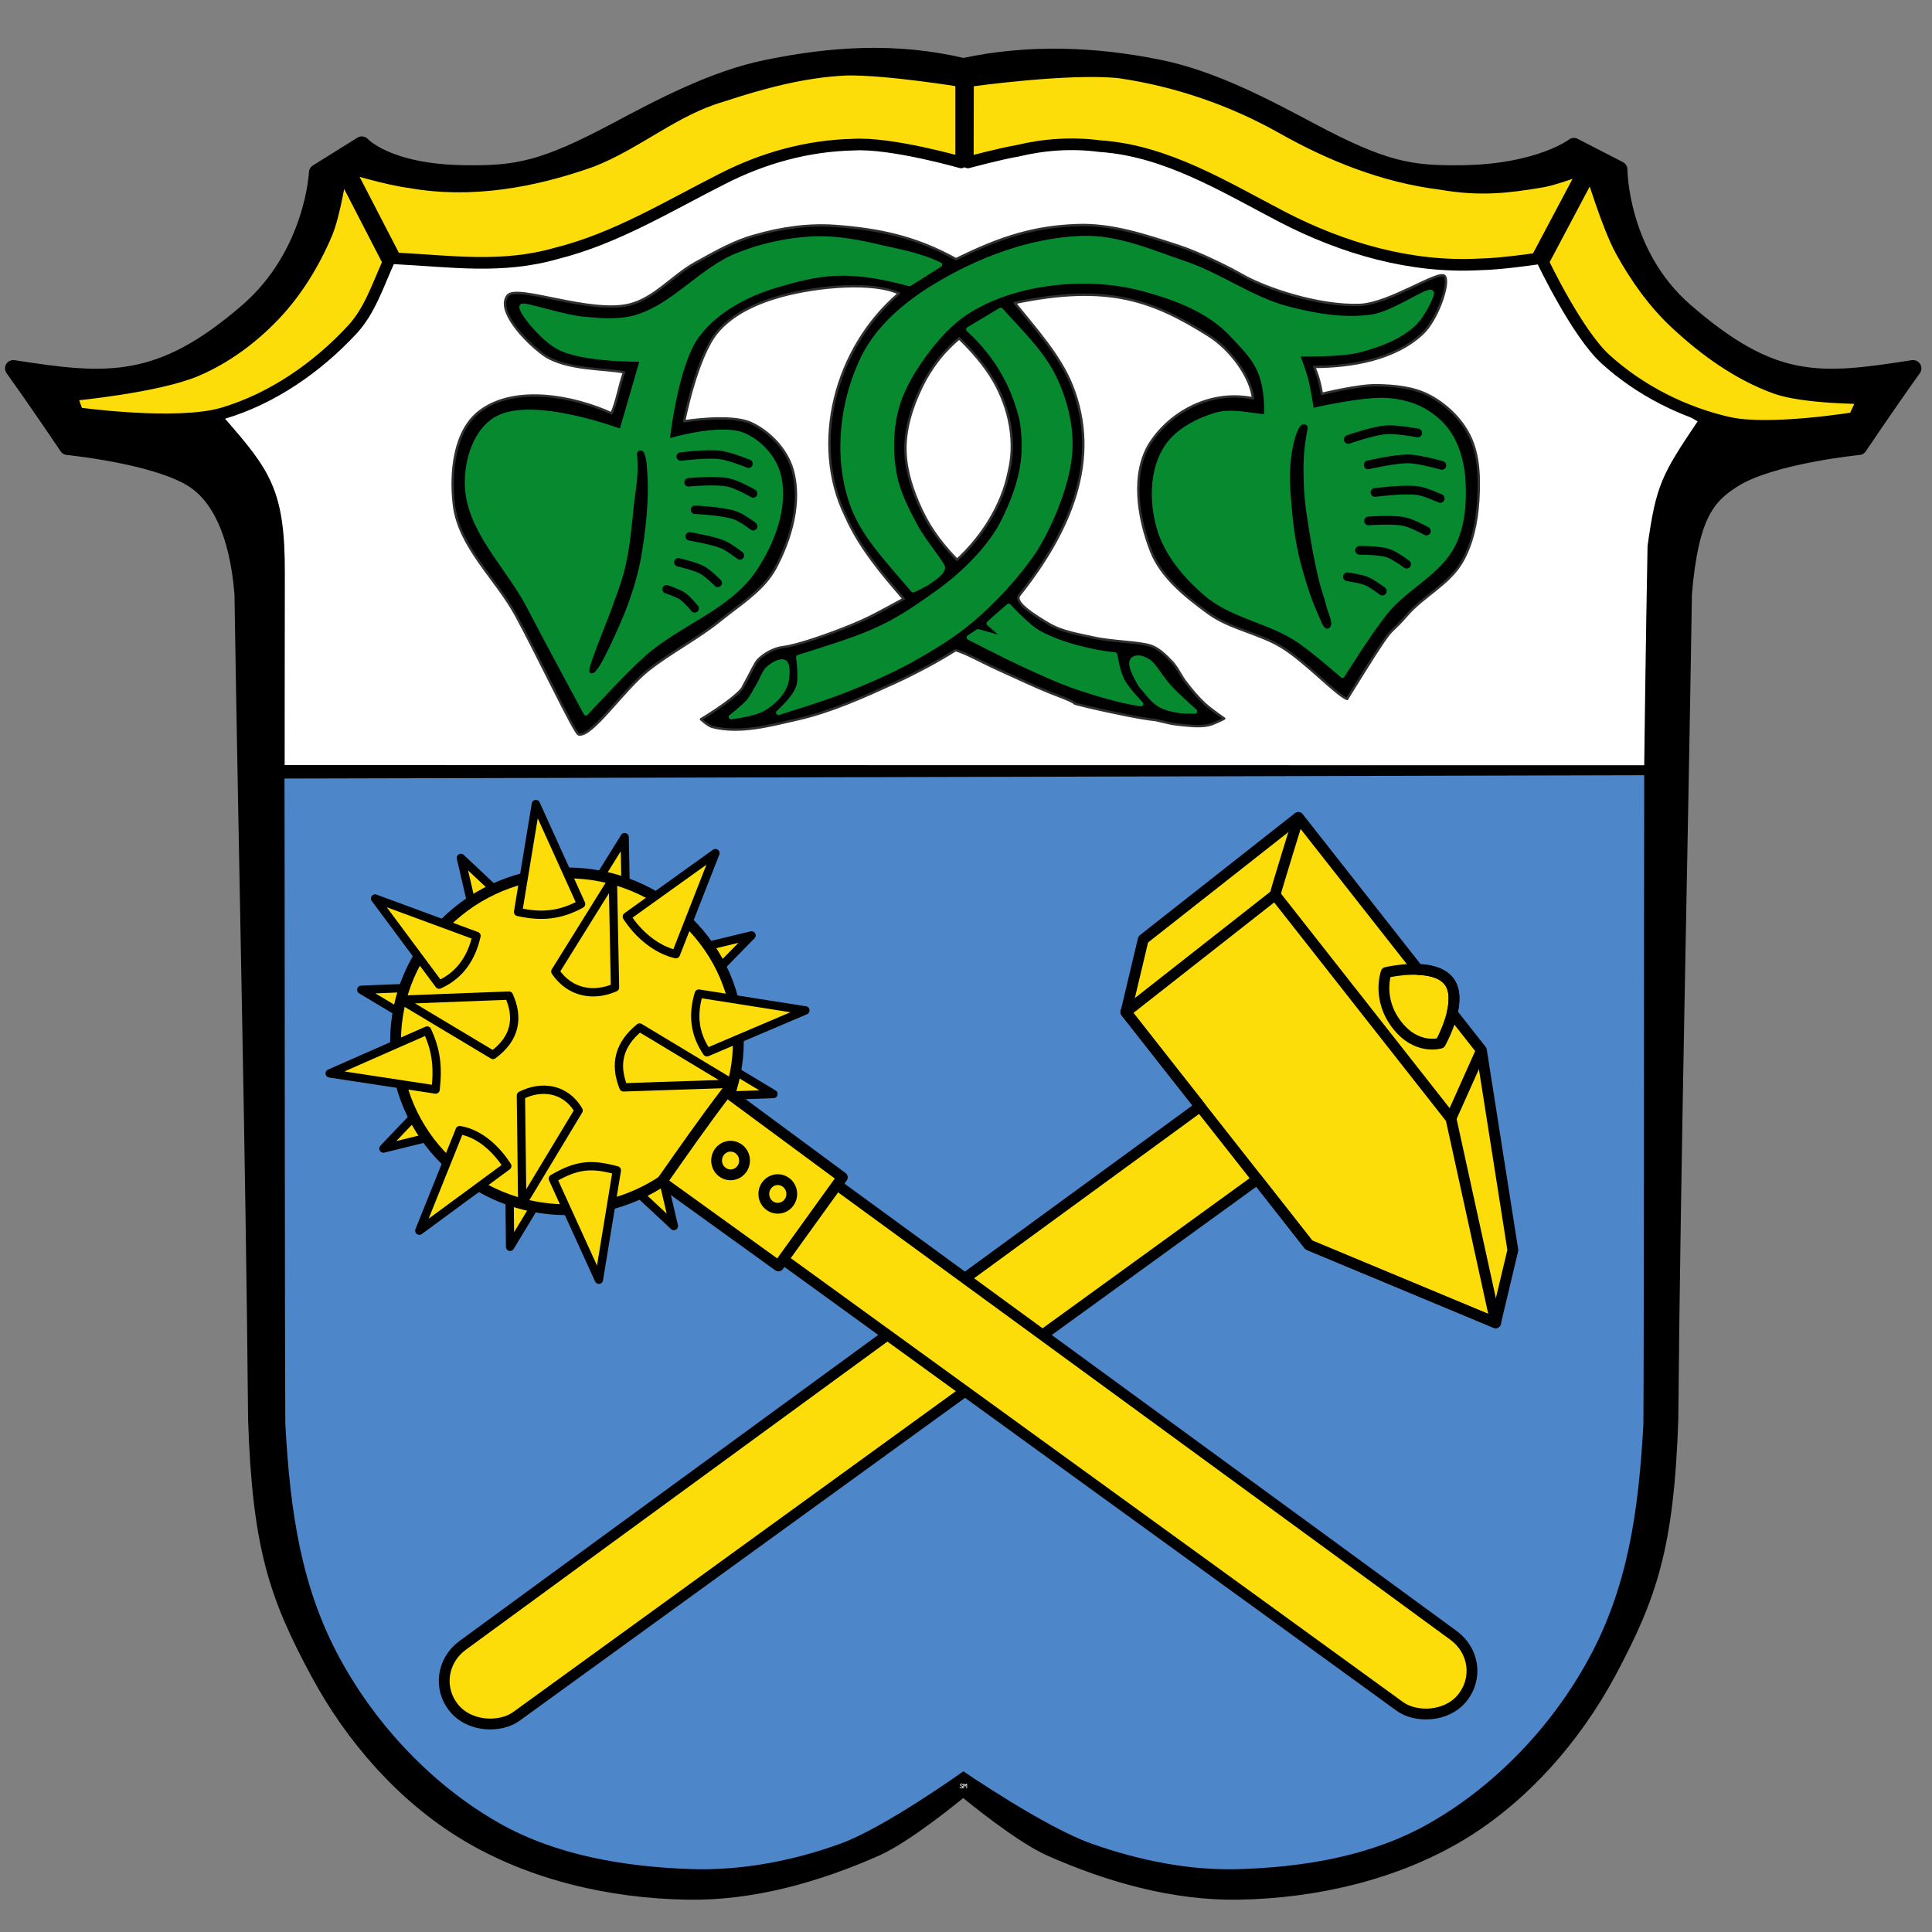
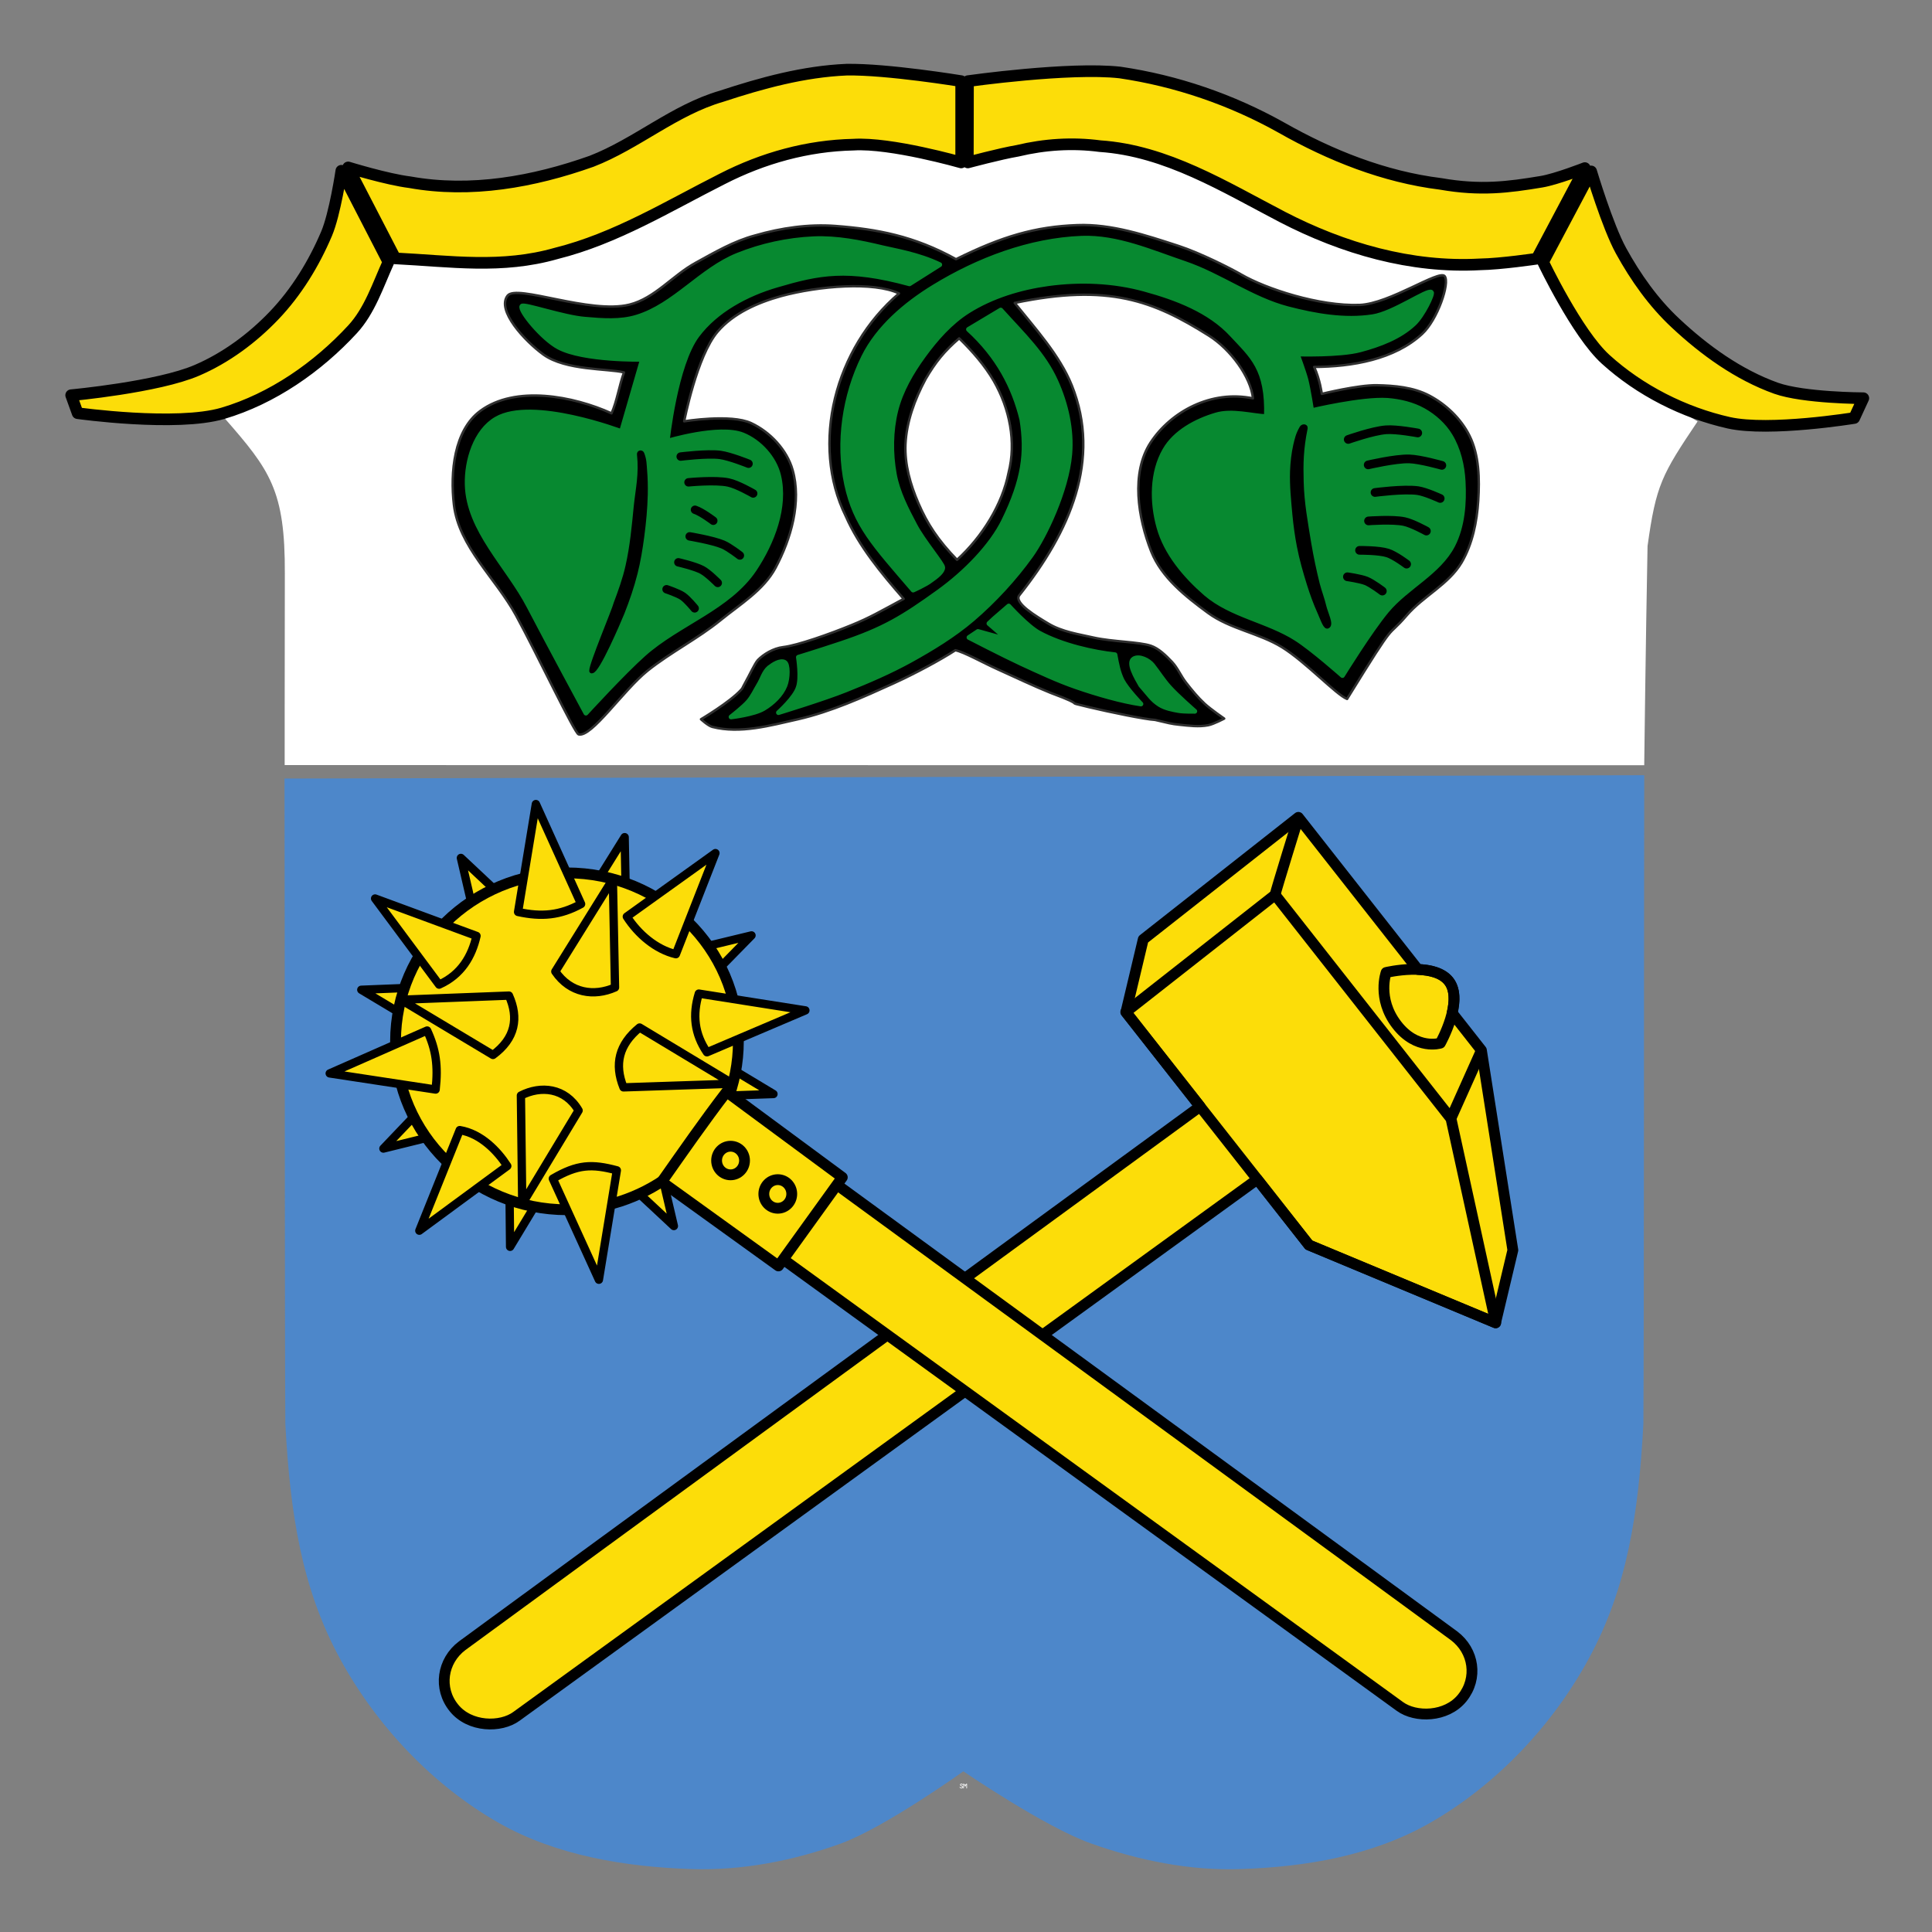
<svg xmlns="http://www.w3.org/2000/svg" version="1.1" id="svg4258" x="0px" y="0px" viewBox="0 0 1162 1162" style="enable-background:new 0 0 1162 1162;" xml:space="preserve">
  <rect x="0" y="0" width="1162" height="1162" fill="#808080" stroke="none" />
  <style type="text/css">
	.st0{stroke:#000000;stroke-width:10;stroke-linecap:round;stroke-linejoin:round;}
	.st1{fill:#4D87CA;}
	.st2{fill:#FFFFFF;}
	.st3{fill:none;stroke:#FFFFFF;stroke-width:0.399;stroke-linecap:round;stroke-linejoin:round;}
	.st4{fill:#FCDD09;stroke:#000000;stroke-width:7;stroke-linecap:round;stroke-linejoin:round;}
	.st5{fill-rule:evenodd;clip-rule:evenodd;stroke:#303030;stroke-width:1.446;stroke-linecap:round;stroke-linejoin:round;}
	
		.st6{fill-rule:evenodd;clip-rule:evenodd;fill:#078930;stroke:#078930;stroke-width:2.891;stroke-linecap:round;stroke-linejoin:round;}
	.st7{fill:none;stroke:#000000;stroke-width:5.06;stroke-linecap:round;stroke-linejoin:round;}
	.st8{fill-rule:evenodd;clip-rule:evenodd;stroke:#000000;stroke-width:3;stroke-linecap:round;stroke-linejoin:round;}
	.st9{fill:none;stroke:#000000;stroke-width:5.234;stroke-linecap:round;stroke-linejoin:round;}
	.st10{fill:#FCDD09;stroke:#000000;stroke-width:6.5;stroke-linecap:round;stroke-linejoin:round;}
	.st11{fill:none;stroke:#000000;stroke-width:6.5;stroke-linecap:round;stroke-linejoin:round;}
	.st12{fill-rule:evenodd;clip-rule:evenodd;stroke:#000000;stroke-width:6.5;stroke-linejoin:round;}
	.st13{fill:none;stroke:#000000;stroke-width:6.5;}
	
		.st14{fill-rule:evenodd;clip-rule:evenodd;fill:#FCDD09;stroke:#000000;stroke-width:5;stroke-linecap:round;stroke-linejoin:round;}
	
		.st15{fill-rule:evenodd;clip-rule:evenodd;fill:#FCDD09;stroke:#000000;stroke-width:6.5;stroke-linecap:round;stroke-linejoin:round;}
	.st16{fill:none;stroke:#000000;stroke-width:5;stroke-linecap:round;stroke-linejoin:round;}
</style>
  <g id="layer1" transform="translate(605.315,-171.644)">
-     <path id="path4176-9-6" class="st0" d="M-144.1,212.6c-31.9,6.5-63.5,23.3-90.2,37.5c-44.3,23.6-60.3,26.4-92.2,25.9   c-46.4-0.7-61.2-17.3-61.2-17.3l-26.8,16.7c0,0-2.2,49-41.6,83.3c-52.9,45.9-84.7,43.4-141.2,34.5c16.8,23.5,32.6,47.1,32.6,47.1   s52.9,5.2,75.5,19.6c15.6,9.9,26.9,31.9,29.9,68.8c2.5,160.9,6.8,337.9,8.2,496.5c2.5,76.8,12.7,106.3,37.5,152.3   c20.6,38.4,51.3,73.6,88.7,96.2c39.3,23.8,87.2,34.8,133.1,35.5c38.7,0.7,77.8-10.4,113.2-26.1c17.9-8,46.9-31.7,52.6-36.5   c5.8,4.8,34.7,28.5,52.6,36.5c35.4,15.7,74.5,26.8,113.2,26.1c45.9-0.8,93.8-11.8,133.1-35.5c37.3-22.6,68-57.8,88.7-96.2   c24.7-46.1,34.9-75.6,37.5-152.3c1.4-158.6,5.7-335.7,8.2-496.5c4-47.7,14.3-58.9,29.9-68.8c22.6-14.4,75.5-19.6,75.5-19.6   s15.8-23.6,32.6-47.1c-56.5,8.9-84.4,11.4-137.2-34.5c-39.5-34.3-39.6-85.1-39.6-85.1l-27.2-14c0,0-20.4,15.7-66.8,16.4   c-31.9,0.5-47.9-2.3-92.2-25.9c-26.7-14.2-58.3-31-90.2-37.5c-38.5-7.9-78.7-9.5-118-1C-66.6,201.9-105.6,204.7-144.1,212.6   L-144.1,212.6z" />
    <path id="path4966-3" class="st1" d="M-434.2,639.9c0.2,82.1,0.1,335.7,0.5,388.1c2.9,54,9.8,99,33,141.5   c21.9,40.2,55.8,76,95.5,98.6c34.5,19.6,76.1,26.4,115.7,27.7c30.4,1,61.4-5,90-15.4c26.7-9.8,73.6-43.4,73.6-43.4   s49.1,33.6,76.8,43.4c28.7,10.2,59.6,16.5,90,15.4c39-1.3,79.2-8,113.7-27.7c39.8-22.7,73.6-58.4,95.5-98.6   c23.2-42.5,30.1-87.4,33-141.5c0.4-52.4,0.3-308,0.5-390.1L-434.2,639.9z" />
    <path id="path4945-4" class="st2" d="M383.6,631.9c0,0,0.9-74.5,2-131.8c5.1-36.9,8.6-43,30.1-75c-17.3-10.7-45-21-60.5-40.5   c-14.2-17.8-22.8-37.2-29.7-61.7c-14.3,4.3-30.7,7.5-48.8,7.8c-35.4,0.6-69.3-7-116.8-32.3c-26.6-14.2-54.6-28-75.4-32.2   c-17-3.5-33.1-5.6-48.6-6c-15.5-0.4-60.1,7.3-60.2,7.3c-0.1,0-44.7-7.7-60.2-7.3c-15.5,0.4-31.7,2.5-48.6,6   c-20.8,4.2-48.8,18-75.4,32.2c-47.6,25.3-83.5,32.9-118.8,32.3c-18.1-0.3-34.5-3.5-48.8-7.8c-6.9,24.5-15.5,43.8-29.7,61.7   c-15.6,19.5-55.8,32.4-64.5,38.5c27.5,31.4,36.5,43.5,36.3,93.5c-0.1,54.9-0.1,115.2-0.1,115.2L383.6,631.9z" />
    <path id="path4315" class="st3" d="M-26.3,1245c0,0-0.5-0.4-0.7-0.4c-0.3,0-0.7,0.1-0.7,0.5c0,0.4,0.4,0.5,0.7,0.7   c0.3,0.2,0.8,0.4,0.7,0.7c0,0.3-0.4,0.6-0.8,0.6c-0.3,0-0.9-0.5-0.9-0.5" />
    <path id="path4317" class="st3" d="M-25.8,1247.1l0-2.5l0.7,0.5l0.3,0.9l0.3-0.9l0.6-0.5l0,2.5" />
  </g>
  <g id="layer3">
    <path id="path4945-40" class="st4" d="M205.3,102.7c0,0-3.8,25.9-8.9,37.9c-7.6,17.9-18.1,35.1-31.6,49.2   c-13.1,13.7-28.9,25.4-46.3,32.9c-23.6,10.2-75.7,15-75.7,15l3.9,10.8c0,0,59.4,8.3,87.3,0.1c29.8-8.8,57.1-27.8,78.1-50.6   c10.3-11.2,15.2-26.5,21.5-40.4L205.3,102.7z M928.1,157.6c0,0,20.4,42.9,37.6,58.5c20.6,18.7,47,32.1,74.2,38.2   c24.5,5.4,75.3-2.9,75.3-2.9l5.5-11.9c0,0-35.9-0.1-52.5-6c-22.6-8.1-43-22.8-60.5-39.2c-13.3-12.4-24-27.6-32.7-43.4   c-8.2-14.9-18-47.8-18-47.8L928.1,157.6z M578.1,48.8c0,0-44.4-7.3-68.9-6.9c-25.8,1.1-51,8-75.3,16c-28.3,8.2-51,28.6-78.1,39.1   c-34.9,12.4-72.6,19.2-109.3,12.6c-13.8-1.7-37.1-8.9-37.1-8.9l28.3,54.7c33.6,1.7,64.1,6.4,96.9-3c35.7-8.9,67.3-28.4,99.8-44.8   c24.6-12.6,51.3-20,78.9-20.6c22.6-1.4,64.8,10.7,64.8,10.7L578.1,48.8z M582.1,97.7c0,0,19.3-5.2,29.9-7c16.3-3.9,33-5,49.6-2.8   c40,2.7,74.9,24.5,109.7,42.6c36.5,18.9,77.4,30.8,118.8,28.5c12.7-0.2,34.2-3.4,34.2-3.4l28.9-54.5c0,0-17.1,6.7-26.1,8.2   c-19.9,3.3-36.6,5.5-60.6,1.3c-34-4.2-66.3-17.1-95.9-33.9c-30-16.8-63-28.1-97-33.1c-30.5-3.4-91.4,5.2-91.4,5.2L582.1,97.7z" />
  </g>
  <g id="layer4">
    <path id="path4259-0-9-2-5-6-5-0" class="st5" d="M418.3,158.1c-13.7,7.5-24.5,21.3-39.7,25.1c-23.8,5.9-67.8-12.4-73.3-5.4   c-6.9,8.8,10.4,27.4,21.6,35.5c13.4,9.6,38.6,8.3,48.4,10.7c-2.7,7.2-4.3,17.6-7.5,24.6c-22.9-10.4-57.9-17.1-79-1.4   c-15.7,11.6-18.1,37-15.8,56.4c3,25.3,25.2,44.2,37.4,66.6c12.9,23.7,35.2,70.9,37.6,71.5c7.8,2,26.8-26.5,41.5-38.3   c13.9-11.1,30.1-19.2,43.9-30.4c11.8-9.6,25.8-18,33-31.4c9.4-17.6,15.8-39.8,10.3-59c-3.4-12-13.5-22.8-24.9-28.1   c-12.2-5.7-40.3-1.1-40.3-1.1s7.6-39.3,20.1-53.9c9.5-11.1,24.1-17.5,38.2-21.4c22.8-6.2,55.9-8.8,70.9-1.6   c-38.6,32.8-53.4,90.6-32,134c8,18.2,21.3,34.2,34.8,49.7c-14.5,7.8-20.4,11.3-31.2,15.7c-13.4,5.5-32.7,12.3-41.3,13.3   c-5.9,0.7-11.8,4.3-15.2,7.8c-1.8,1.9-5.4,9.8-7.6,13.6c-1.9,3.4-1.4,3.1-2.5,4.3c-6.7,7.4-24.1,17.7-24.1,17.7s4.2,3.9,6.8,4.6   c16.7,4.3,34.8-0.8,51.6-4.6c20-4.6,39-13.2,57.7-21.7c12.7-5.8,27.8-13.9,36.9-19.8c5.1,1,16.8,7.6,25.3,11.4   c10.6,4.8,22.2,10.3,31.9,14.2c25,9.3,5.4,4.3,23,8.6c13.1,3.1,34,7.4,39.9,7.7c8.1,1.9,9.7,2.4,14.6,2.9   c5.8,0.6,11.7,1.4,17.4,0.3c3.4-0.7,9.6-4,9.6-4s-8.1-5.6-11.7-8.9c-4.2-3.9-7.8-8.3-11.3-12.8c-3.1-4-5-8.8-8.4-12.4   c-3.7-3.9-8-8.1-12.7-9.7c-7.2-2.4-23.1-2.4-34.3-4.9c-9.3-2.1-19.1-3.5-27.3-8.4c-7-4.2-21.1-12.5-17.5-17.1   c30.3-38.1,49.5-81.5,31.5-126.3c-7.3-18.1-22.1-34.3-34.3-49.5c56.6-11.8,83.4-1.3,116.8,19.7c13,8.2,25.2,24.8,26.5,37.7   c-25.1-5.2-49.3,7.9-61.6,26.6c-11.9,18.3-7.6,45.2,0.4,65.5c6.2,15.6,20.6,27,34.1,36.9c13.2,9.7,30.6,12.1,44.6,20.7   c14.2,8.8,32.6,28.6,39.1,31.1c31.7-51.3,22.5-34.7,35.9-50.3c10-11.6,25.2-18.6,33-31.8c6.5-11.1,9.2-24.4,10-37.2   c0.8-13.1,0.6-27.3-5.3-39.1c-5.1-10.2-14.1-18.8-24.2-24.1c-9.5-5-20.9-6-31.6-6.2c-11.1-0.2-33,5.2-33,5.2s-1.1-8.7-4.6-16.2   c22.8-0.1,48.4-4.5,65-19.9c9.1-8.4,16.8-30.6,13.5-34.7s-33.1,16.6-51.1,17.3c-24.5,0.9-56.6-9.8-71.1-18.2   c-6.2-3.6-24.7-13-37.9-17.3c-19.7-6.4-40.2-13.3-60.9-12.5c-25.2,0.9-45.3,6.8-72.9,20.5c-25.2-14-47.6-18.1-72.6-20   c-16.1-1.2-32.7,1.2-48.2,5.7C441.3,145,429.8,151.8,418.3,158.1L418.3,158.1z M576.9,203.5c7.9,7.7,15.4,16.3,20.8,25.6   c9.6,16.7,13.6,36.8,8.9,55.2c-3.8,19.1-15.6,38.3-31,52.4c-11.5-11.9-17.9-21.7-23.2-34c-4.9-11.3-8.3-23.4-7.8-35.4   c0.6-13.5,5.5-27,12.1-39.3C562.7,217.7,568,211.2,576.9,203.5L576.9,203.5z" />
    <path id="path4259-0-9-2-5-0-0-4-9" class="st6" d="M565.2,159.2c-12.9-6.2-27-8.4-34.5-10.2c-13.3-3.2-27.4-6-41.3-5.4   c-15.6,0.7-31.3,4.1-45.7,9.9c-22,8.8-38,30.3-60.6,37.2c-10,3.1-20.9,2.2-31.3,1.3c-12.9-1-36.9-9.4-37.9-7.8   c-1.5,2.5,12.3,19.4,22.1,24.6c15,8,50.4,7.3,50.4,7.3l-12.6,43.5c0,0-53.5-20.3-75.3-7.6c-12.5,7.2-17.9,25.1-17.5,39.5   c0.7,27.4,24.6,49,37.2,73.3c11.2,21.5,34.2,64.1,34.2,64.1s22.4-24.5,34.8-35.5c20.9-18.6,51.1-27.8,66.6-51.1   c10.7-16.1,19-37.4,14.5-56.2c-2.5-10.6-11.4-20.4-21.5-24.5c-14.1-5.7-45.5,3.8-45.5,3.8s4.8-46.1,18-63.7   c11.3-15.1,29.7-24.9,47.8-30.2c25.5-7.5,42.5-11,79.9-0.8L565.2,159.2z M567,341.3c0-2-11.9-16.2-16.6-25.1   c-5.2-9.8-10.5-20-12.5-30.9c-2.3-12.6-2.2-26.1,0.9-38.5c3-11.9,9.4-22.9,16.6-32.8c7.5-10.3,16.2-20.2,27-27   c14.4-9,31.3-14.1,48.1-16.4c19.2-2.6,39.4-1.8,58.1,3.4c19,5.2,39,12.8,52.3,27.2c12.1,13.1,21.7,20.3,20.8,49.4   c-8.4-0.3-20.6-3.9-30.3-1c-11.9,3.5-24.6,10.3-30.8,21.1c-7.8,13.4-7.8,31.4-3.6,46.3c4.3,15.7,15.9,29.3,28.2,40   c15.4,13.2,37.3,16.2,54.4,27.1c10,6.4,27.8,22.2,27.8,22.2s16.6-26.9,26.7-39c11.9-14.3,31.2-22.9,39.7-39.4   c5.9-11.5,6.9-25.4,6.2-38.3c-0.5-9.5-2.8-19.4-7.8-27.6c-3.8-6.3-9.6-11.5-16-15.1c-6.6-3.7-14.2-5.5-21.8-6.1   c-15.3-1-45.5,6.2-45.5,6.2s-1.9-12.3-3.4-18.4c-1.4-5.3-5.3-15.7-5.3-15.7s25.7,0.8,37.9-2.5c11.6-3.1,23.7-7.6,32.4-15.8   c5.2-4.9,11.5-17.9,10.4-18.8c-2.3-1.8-22.7,12.8-35.3,14.7c-16.9,2.6-34.5-0.5-51.1-4.8c-21.8-5.7-40.5-19.9-61.9-27.2   c-20.1-6.8-40.7-16-62-15.2c-31.2,1.2-62.3,13-88.9,29.3c-17,10.4-33.5,24.4-42.3,42.2c-11.4,23.1-15.6,51.4-10.2,76.5   c5.3,24.5,16.4,36.1,40,63.6c0,0,7.7-3.4,10.8-5.9C563,346.9,567.1,343.8,567,341.3L567,341.3z M670.6,393.8   c-12.4-1.3-31.8-5.5-45.7-13.1c-7.1-3.9-18.2-16.2-18.2-16.2l-8.8,7.6l-3.1,2.9l11.3,9.8l-17.9-5l-5.4,3.6c0,0,20.9,10.8,31.5,15.7   c10.9,5,21.7,10.1,33,14c12.7,4.4,27.4,8.6,38.9,10.3c0,0-8.5-8.8-11.3-14.2C672.6,404.5,671.7,399.8,670.6,393.8L670.6,393.8z    M697.5,423.8c3.4,2.1,7.6,2.9,11.6,3.6c3.1,0.5,9.5,0.4,9.5,0.4s-10.7-9.3-15.4-14.6c-3.7-4.1-6.6-8.8-10-13.1   c-2.3-2.9-8-5.8-11.3-3.8c-3.7,2.3,1.5,11.1,4.2,15.8C691.2,417.9,692.9,420.9,697.5,423.8L697.5,423.8z M471.8,398.3   c-2.7-1.2-6.6,1.3-9.2,3.3c-3.1,2.6-4.1,6.9-6.2,10.3c-2,3.3-3.6,6.9-6.2,10c-3,3.5-10.5,9.3-10.5,9.3s13.8-1.6,19.6-5.1   c5.4-3.2,10.6-8.2,12.8-13.7C473.9,408,474.1,399.3,471.8,398.3L471.8,398.3z M468.2,428.6c0,0,27.2-8.3,40.4-13.6   c13.3-5.3,26.6-11,39.1-17.9c13-7.2,25.8-15,37.1-24.6c13.1-11.2,25.4-24.6,35.1-38.1c8.4-11.6,21.6-39.4,23.5-61.1   c1.3-14.8-2.2-30.2-8.3-43.8c-7.4-16.5-19.5-27.8-33.2-43l-19.4,11.6c17.8,16.2,27.4,34.8,32.1,54.2c3.2,19.9,1.2,36.2-10.9,60.9   c-7.3,15-23,31.2-39.3,42.9c-21.3,15.3-32.6,22.3-58.6,31c-14.4,4.8-25.6,8.2-25.6,8.2s2,12.5-0.1,18.2   C478.2,419.7,468.2,428.6,468.2,428.6L468.2,428.6z" />
    <path id="path4336-1" class="st7" d="M400.9,354.4c0,0,6.9,2.3,9.7,4.2c2.9,2,7.2,7.3,7.2,7.3" />
    <path id="path4338-6" class="st7" d="M408,338.2c0,0,10,2.3,14.3,4.6c3.7,2,9.4,7.8,9.4,7.8" />
    <path id="path4340-8" class="st7" d="M414.8,322.6c0,0,13.8,2.3,20,4.9c3.8,1.6,10.2,6.6,10.2,6.6" />
-     <path id="path4342-2" class="st7" d="M418,306.6c0,0,16.5,0.7,24,3.3c4.2,1.4,11,6.6,11,6.6" />
+     <path id="path4342-2" class="st7" d="M418,306.6c4.2,1.4,11,6.6,11,6.6" />
    <path id="path4344-2" class="st7" d="M414.1,290.1c0,0,16.2-1.6,24,0.1c5.4,1.1,14.9,6.6,14.9,6.6" />
    <path id="path4350-5" class="st7" d="M409.4,274.6c0,0,15.9-2,23.7-1c6,0.8,17.1,5.3,17.1,5.3" />
    <path id="path4478-4" class="st8" d="M384.6,273.2c1.3,12-0.8,20.7-1.9,31c-1.2,12.2-2.3,24.4-5,36.3c-1.7,7.7-4.5,15.4-7.2,22.6   c-0.9,3.8-14.8,36.7-14.6,40.4c3.3,0,15.8-29,18.2-34.9c3-7.6,5.8-15.6,7.9-24c1.8-7.1,3-14.5,4-22c1.1-8.3,1.9-16.7,2.1-25.2   c0.1-4.8,0-9.7-0.4-14.4c-0.3-3.5-0.2-6.4-1.7-10.1C385.7,272.2,384.5,272.2,384.6,273.2L384.6,273.2z" />
    <path id="path4336-0-2" class="st9" d="M810.4,346.9c0,0,7.8,1.1,11.3,2.5c3.7,1.5,9.7,6.1,9.7,6.1" />
    <path id="path4338-9-0" class="st9" d="M817.7,331c0,0,11.6-0.1,16.9,1.6c4.4,1.4,11.4,6.7,11.4,6.7" />
    <path id="path4340-2-4" class="st9" d="M823.1,313.3c0,0,14.5-1.1,21.5,0.4c4.8,1,13.3,5.7,13.3,5.7" />
    <path id="path4342-9-9" class="st9" d="M827,296.2c0,0,17.2-2.3,25.8-1.1c4.7,0.7,13.4,4.7,13.4,4.7" />
    <path id="path4344-5-6" class="st9" d="M822.9,279.6c0,0,16.2-3.8,24.6-3.6c6.7,0.2,19.7,3.9,19.7,3.9" />
    <path id="path4350-8-6" class="st9" d="M810.9,264.3c0,0,14.7-5.2,22.7-5.8c6.3-0.5,19.1,1.9,19.1,1.9" />
    <path id="path4478-3-8" class="st8" d="M785,257.5c-2.6,12.6-2.7,21.6-2.4,32.3c0.3,12.8,2.6,25,4.6,37.3   c1.4,8.2,3.1,16.3,5.1,24.3c1.2,4.6,2.9,8.9,4,13.6c0.9,3.8,4.5,10.9,2,11.6c-1.2,0.2-3.2-5.6-4.6-8.7c-2.4-5.3-4.4-10.9-6.2-16.6   c-2.3-7.4-4.5-15-6-22.8c-1.2-6.2-2.1-12.7-2.7-19.1c-0.8-8.7-1.7-17.4-1.4-26.1c0.2-5.2,0.8-10.5,1.9-15.4   c0.9-3.7,1.4-6.4,3.7-10.4C783.5,256.5,785.2,256.4,785,257.5L785,257.5z" />
    <path id="rect5328-8-8" class="st10" d="M780.9,491.6L687.6,565l-10.4,43.7l44.6,56.8c-20.6,15-426.2,311.3-443.8,324.3   c-12.1,9.1-14.5,25.7-5,37.4c9.5,11.8,28.2,12,37.6,5.1c16-11.6,428.9-310.9,445.6-323l31,39.5l112.3,46.8l10.4-43.7L891,631.7   l-17.6-22.4c1.6-6.9,1.9-14.3-2.1-19.3c-4-5-11.3-6.6-18.5-6.9L780.9,491.6z" />
    <path id="rect5328-9-3-2" class="st11" d="M766.9,538.2l105.8,134.6l26.9,122.8l-112.3-46.8L677.1,608.7L766.9,538.2z" />
    <path id="path5361-5-7" class="st12" d="M766.9,538.2c0.5-2.7,14.1-46.6,14.1-46.6" />
    <path id="path5363-6-6" class="st13" d="M872.6,672.8l18.4-41.1" />
    <path id="rect5328-8-0-7-8" class="st11" d="M866.3,627.4c0,0,14.5-25.7,5-37.4c-9.5-11.8-37.6-5.1-37.6-5.1s-5.7,15.6,6.3,31.3   S866.3,627.4,866.3,627.4L866.3,627.4z" />
    <path id="path5566-60-7-2-4" class="st14" d="M277.2,516l13.2,56.8c12.6-2.3,21.4-6.8,29.4-16.8L277.2,516z M375.7,503.5L345,552.8   c9.2,6.4,21.1,10.2,31.8,8.5L375.7,503.5z M217.3,595.3l49.1,29.4c8.9-9.4,10.3-20.6,8.5-31.7L217.3,595.3z M396.1,576.1   c1.1,11.8,6.1,20.8,16,27.2l39.9-40.7L396.1,576.1z M269.8,649.7l-39.2,41.1l55.5-13.7C282.6,664.8,278.1,657.2,269.8,649.7   L269.8,649.7z M415.5,628.1c-7.6,10.3-9.5,20.5-8.6,31.9l58.3-2L415.5,628.1z M306.2,692.1l0.6,57.8l30.1-49.8   C329.1,694.6,317.4,689.5,306.2,692.1L306.2,692.1z M391.8,679.8c-13.6,1.8-20.6,5-29.8,17.2l43.3,40.4L391.8,679.8z" />
    <path id="path5281-7-4" class="st15" d="M341,525c-56.9,0-103.1,45.4-103.1,101.3c0,56,46.2,101.3,103.1,101.3   c22.1,0,43.5-7,61.3-20c27.1,19.7,423.9,307.2,439.6,318.7c9.4,6.9,28.1,6.7,37.6-5.1c9.5-11.8,7.1-28.3-5-37.4   c-17.3-12.8-406.8-297.3-437.8-319.9c4.9-11.9,7.4-24.7,7.4-37.6C444.1,570.3,398,525,341,525z" />
    <path id="path5566-7" class="st14" d="M322.3,483.6l-10.7,64.9c14.1,3.1,25.3,2.1,37.9-4.8L322.3,483.6z M430.3,513.1L377,551.3   c6.8,10.6,17.6,19.8,29.5,22.6L430.3,513.1z M225.6,540.4l38.5,51.8c13.4-6,19.7-17.1,22.5-29.3L225.6,540.4z M420.3,597.6   c-3.9,12.8-2.6,24.3,4.9,35.3l59.2-25.2L420.3,597.6z M256.9,619.8l-58.6,25.8l63.7,9.7C263.6,641,262.2,631.3,256.9,619.8z    M276.5,679.7l-24.3,60.5l52.9-38.9C299.3,692.3,289.3,681.8,276.5,679.7L276.5,679.7z M371,703.9c-15-4-23.6-3.7-38.5,5l27.7,60.8   L371,703.9z" />
    <path id="path5566-60-5-2" class="st16" d="M368.6,528.7L334,584.3c8.9,13.1,23.3,15.2,35.9,9.6L368.6,528.7z M241.1,601.3   l55.4,33.2c13.5-9.9,15.6-22.3,9.6-35.7L241.1,601.3z M384.7,618c-12.5,10.2-15.3,22.1-9.7,36l65.8-2.2L384.7,618z M314.1,724.1   l33.9-56.2c-8.1-13.8-22.8-15.1-34.7-9L314.1,724.1z" />
    <path id="path5281-7-5-5-0" class="st15" d="M437,656.7c-13.5,17.6-26.2,35.9-39,54.1l70.2,50.6l38.4-53.3L437,656.7z" />
    <ellipse id="path6008-9" class="st10" cx="439.4" cy="698" rx="8.4" ry="8.6" />
    <ellipse id="path6008-4-4" class="st10" cx="467.8" cy="718.1" rx="8.4" ry="8.6" />
  </g>
</svg>